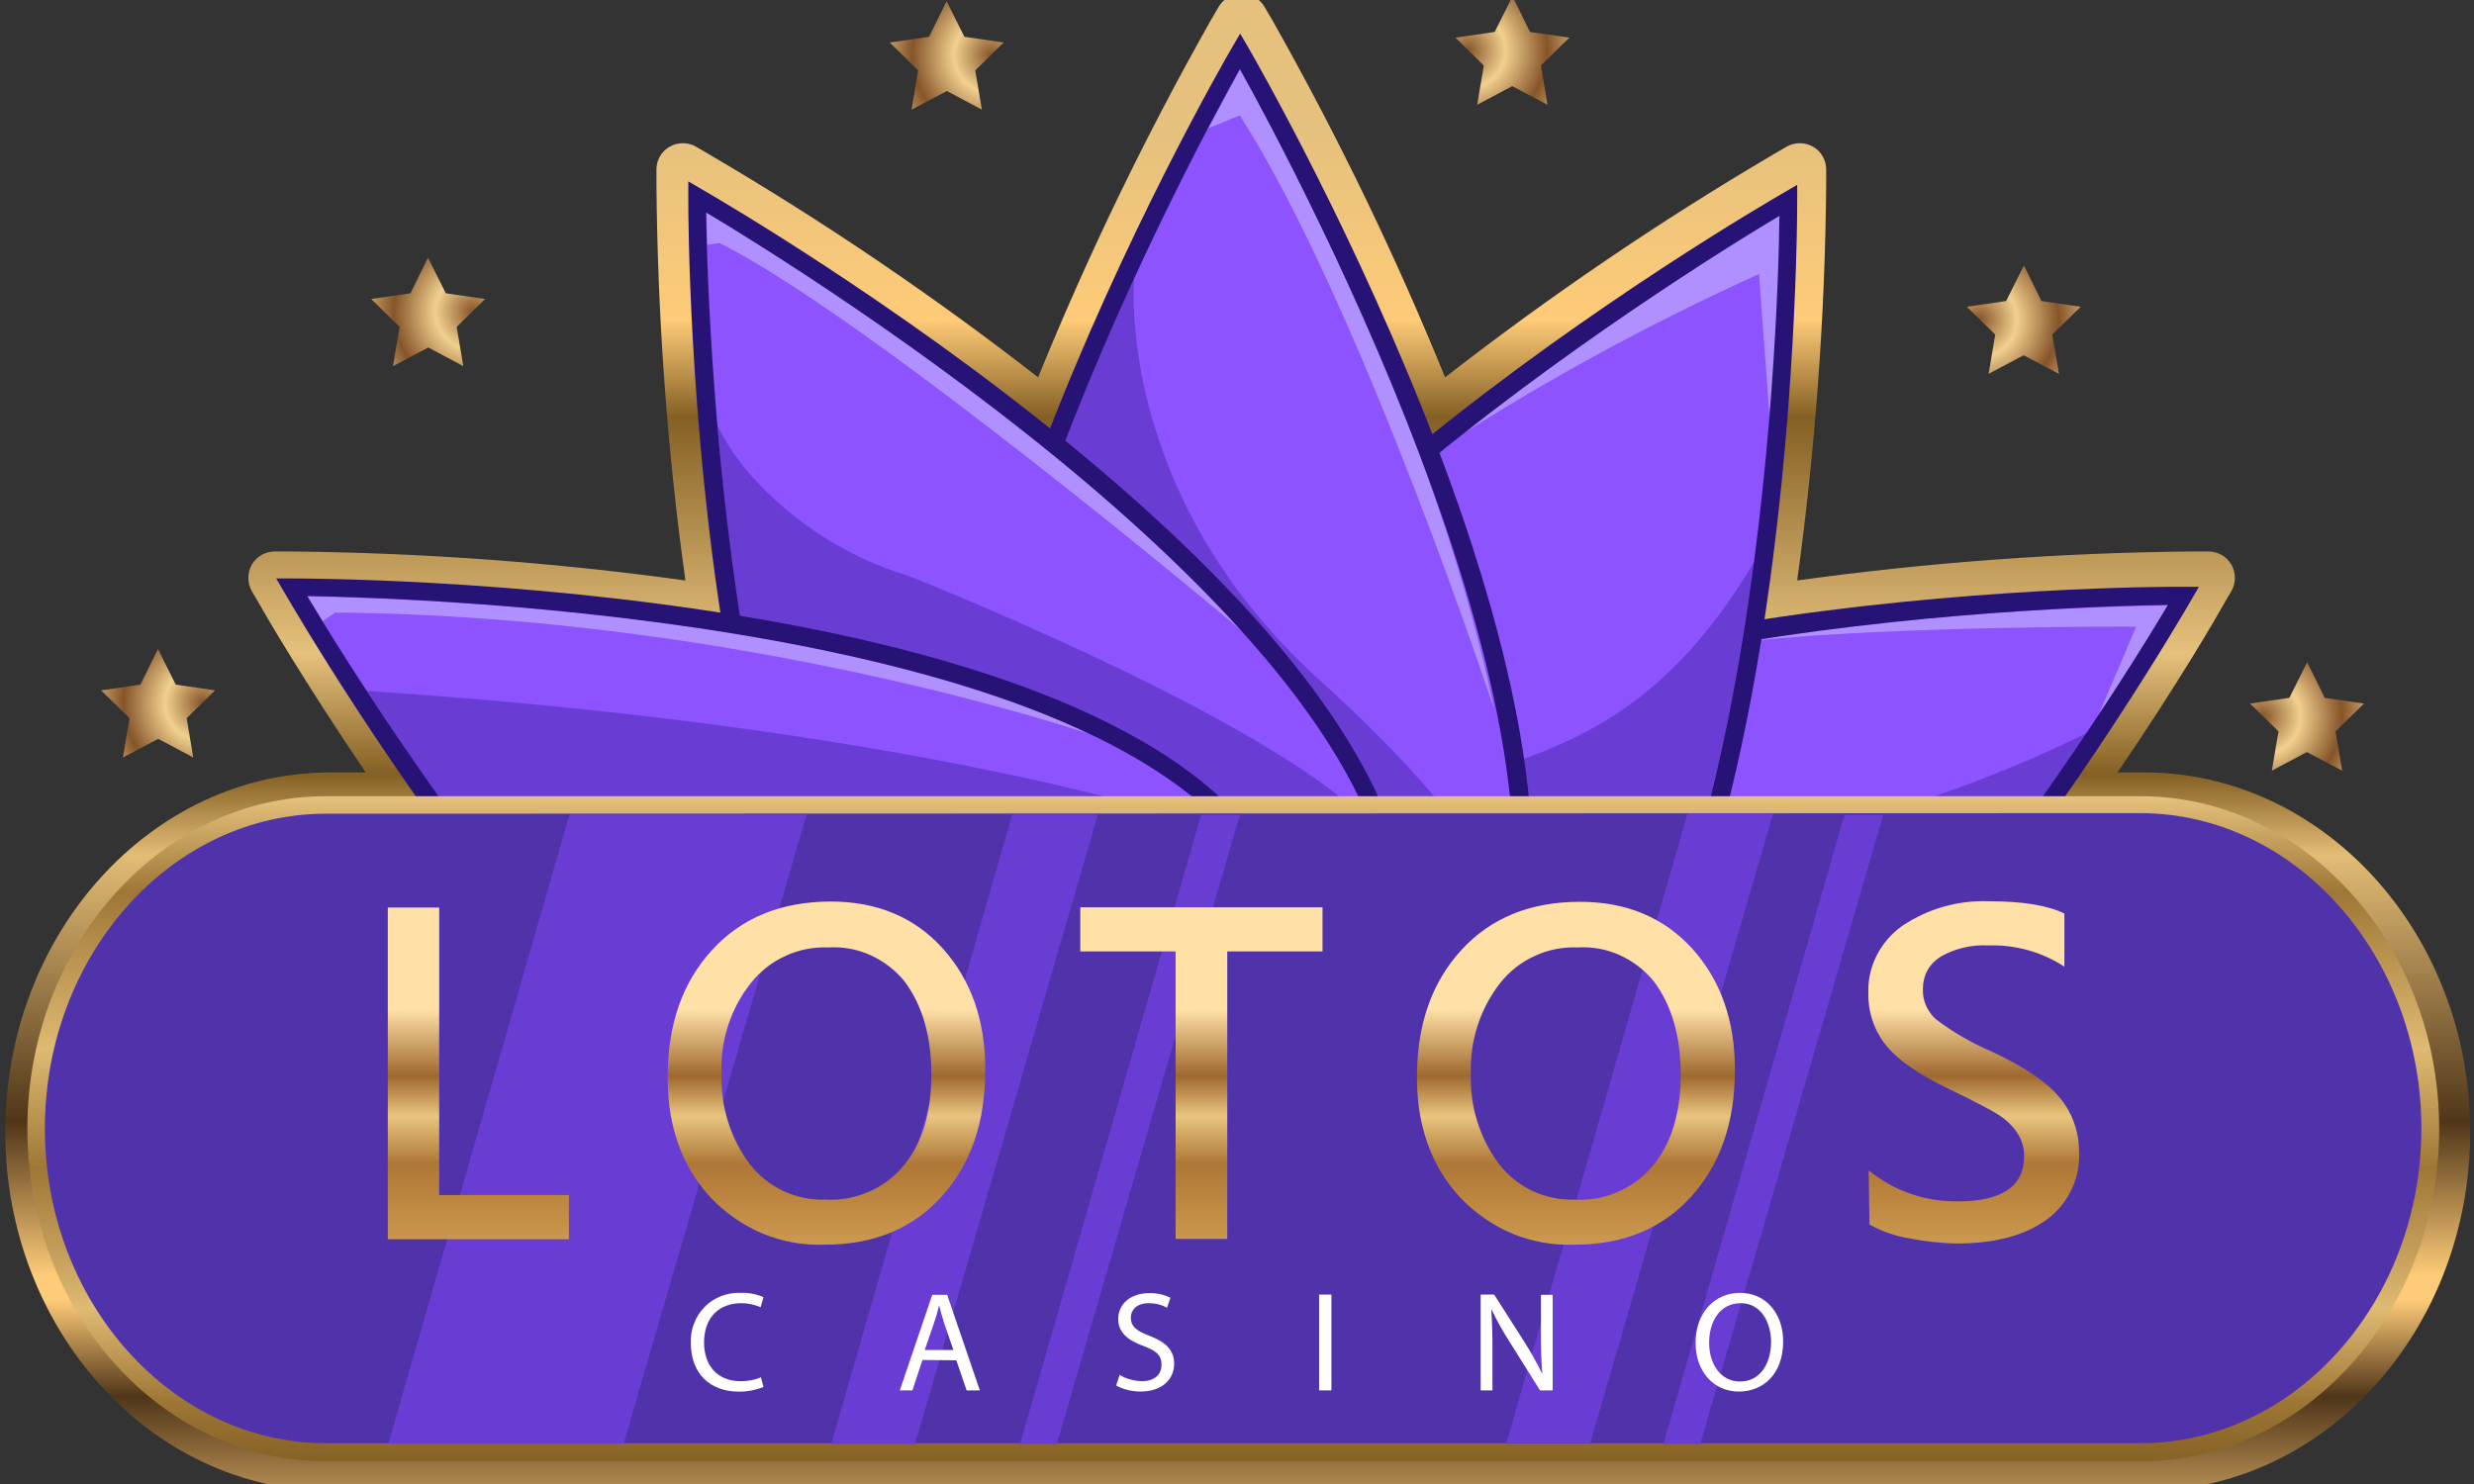
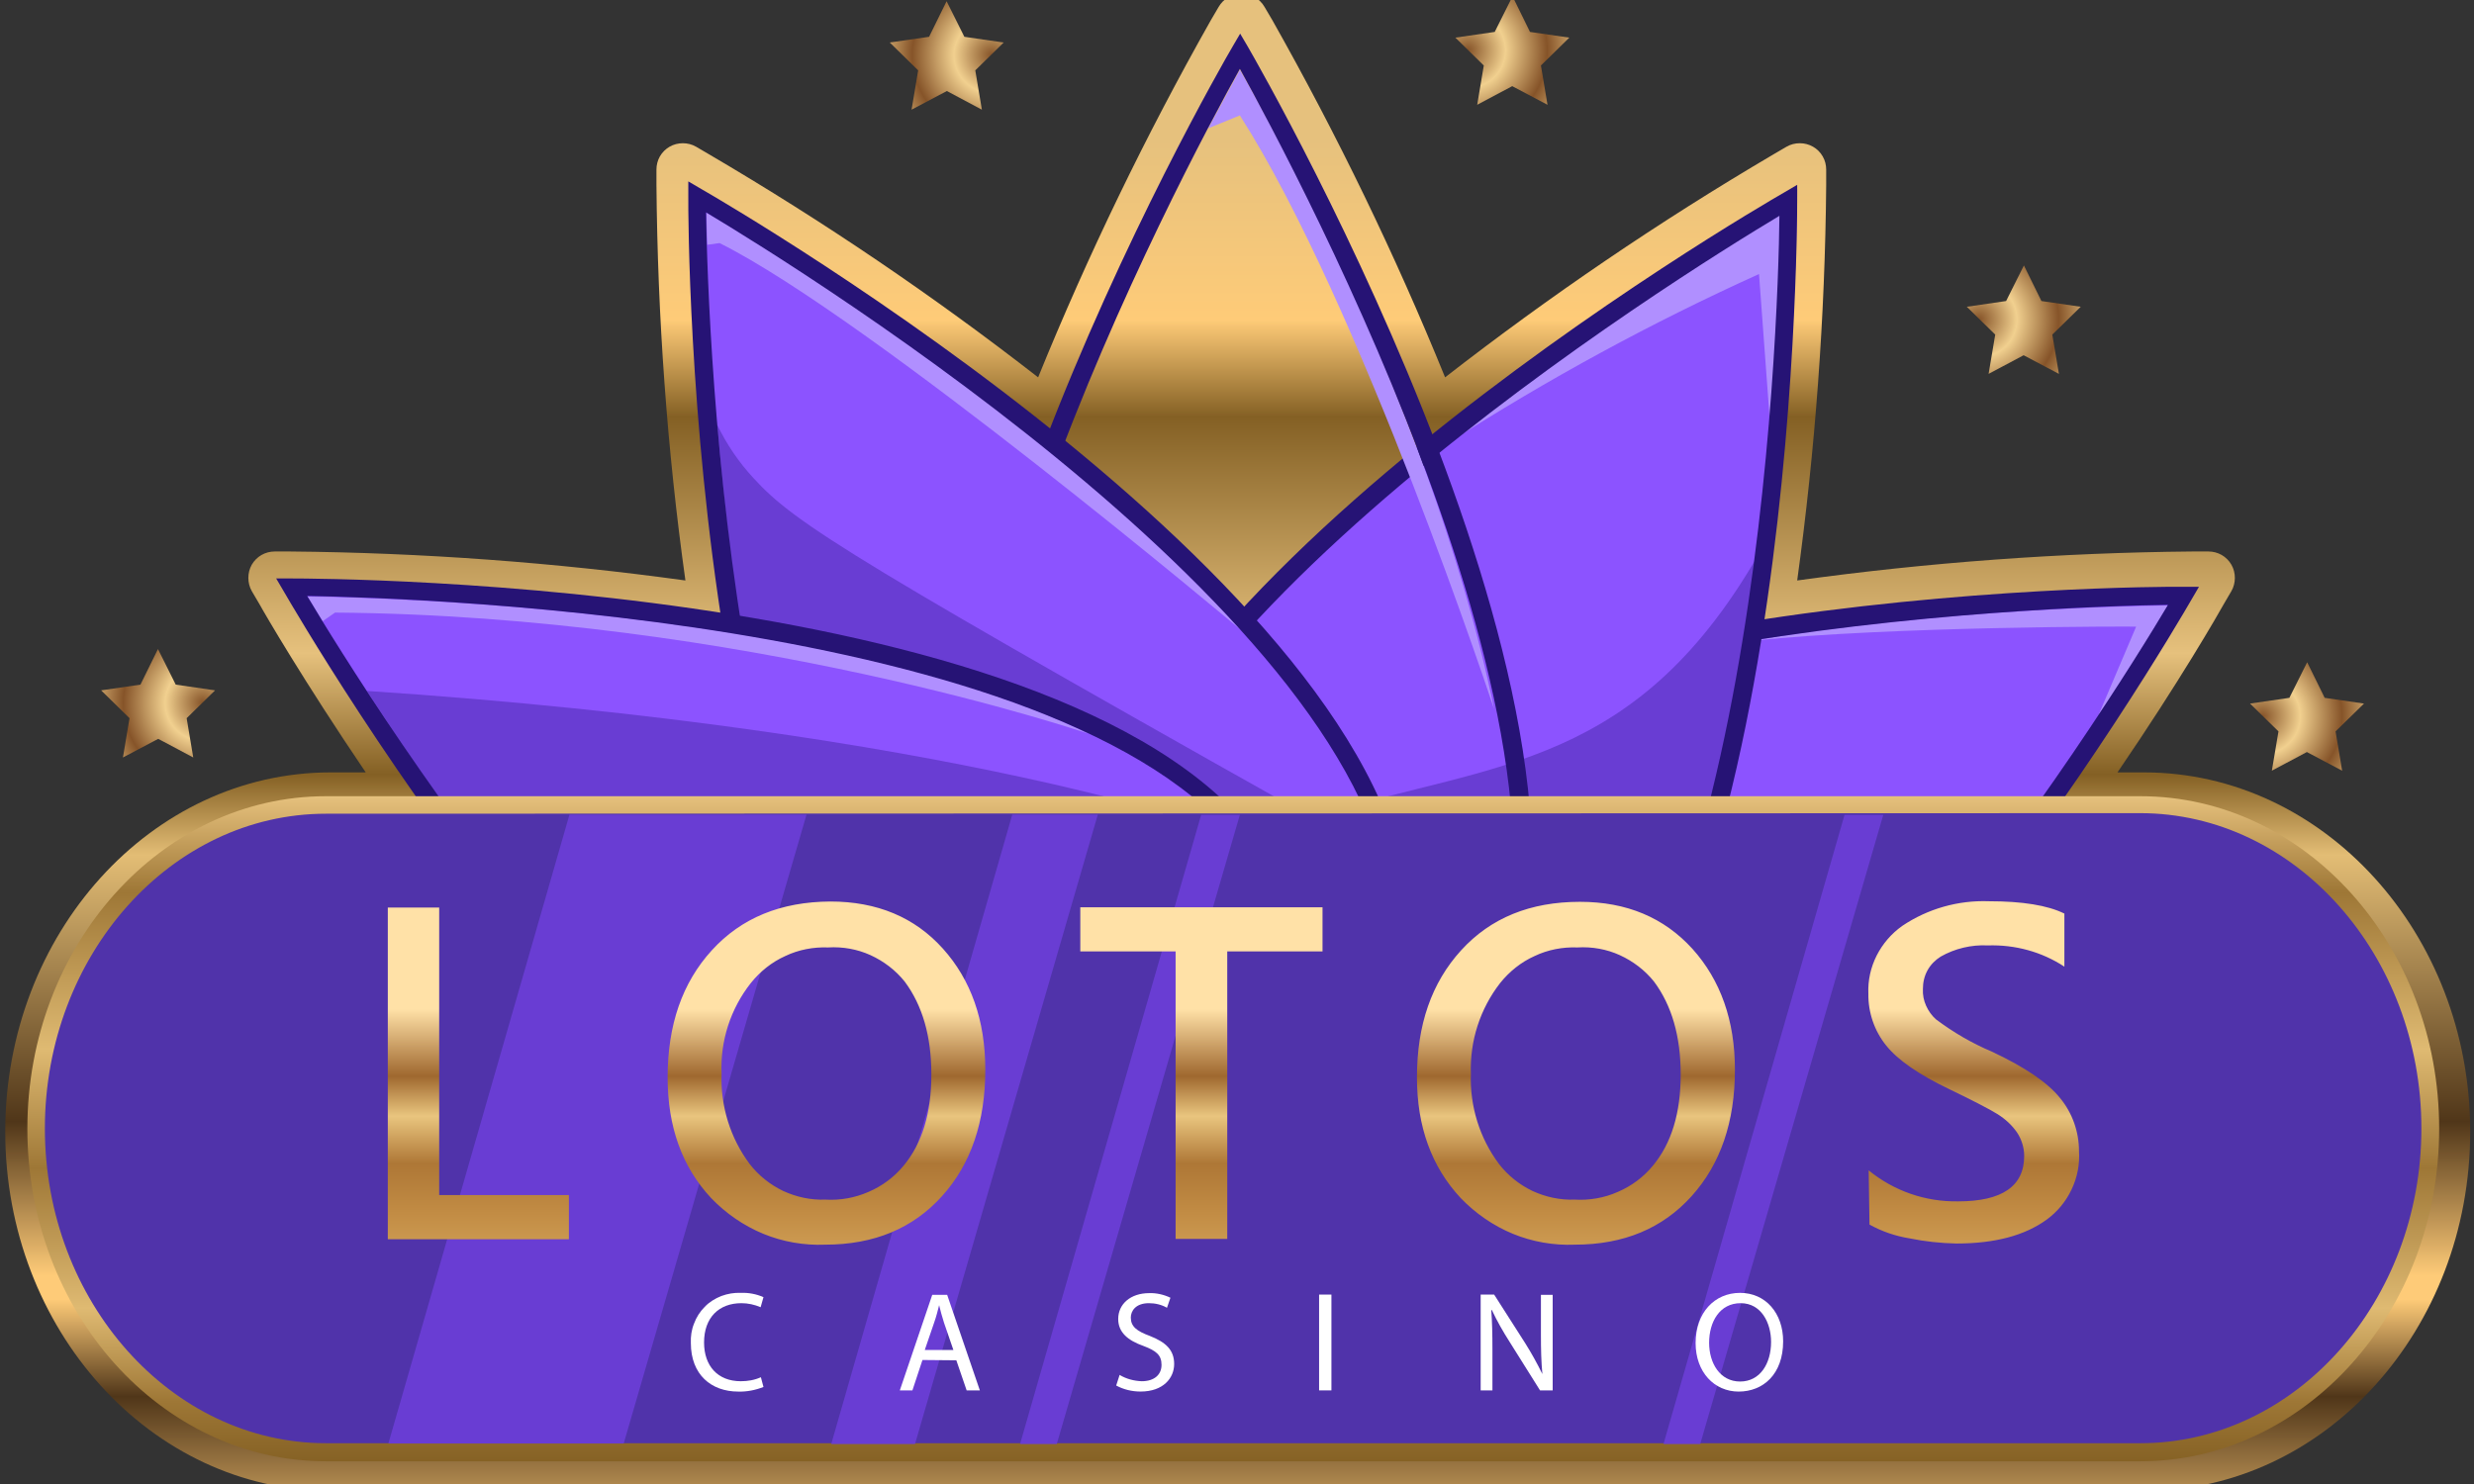
<svg xmlns="http://www.w3.org/2000/svg" width="65" height="39" viewBox="0 0 65 39" fill="none">
  <rect x="0" y="0" width="65" height="39" fill="#333333" stroke="none" />
  <g clip-path="url(#clip0_1345_1346)">
    <path d="M56.334 20.299H55.633C57.261 17.917 58.294 16.115 58.423 15.881L58.626 15.534C58.687 15.428 58.717 15.308 58.717 15.187C58.717 15.066 58.687 14.946 58.626 14.84C58.566 14.735 58.475 14.644 58.37 14.584C58.264 14.524 58.144 14.493 58.023 14.493H57.601C54.125 14.524 50.656 14.78 47.218 15.255C47.693 11.809 47.95 8.333 47.98 4.857V4.458C47.98 4.337 47.95 4.216 47.889 4.111C47.829 4.005 47.739 3.915 47.633 3.855C47.527 3.794 47.407 3.764 47.286 3.764C47.165 3.764 47.045 3.794 46.939 3.855L46.592 4.058C43.592 5.822 40.711 7.783 37.967 9.917C36.655 6.69 35.139 3.56 33.428 0.529L33.224 0.183C33.164 0.077 33.073 -0.014 32.968 -0.074C32.862 -0.134 32.741 -0.164 32.621 -0.164C32.5 -0.164 32.38 -0.134 32.274 -0.074C32.168 -0.014 32.078 0.077 32.017 0.183L31.814 0.529C30.102 3.56 28.587 6.69 27.275 9.917C24.523 7.775 21.642 5.822 18.634 4.058L18.287 3.855C18.182 3.794 18.061 3.764 17.94 3.764C17.82 3.764 17.699 3.794 17.593 3.855C17.488 3.915 17.398 4.005 17.337 4.111C17.277 4.216 17.247 4.337 17.247 4.458V4.857C17.277 8.333 17.526 11.809 18.008 15.255C14.562 14.78 11.094 14.524 7.618 14.493H7.218C7.098 14.493 6.977 14.524 6.872 14.584C6.766 14.644 6.676 14.735 6.615 14.84C6.555 14.946 6.525 15.066 6.525 15.187C6.525 15.308 6.555 15.428 6.615 15.534L6.819 15.881C6.947 16.115 7.98 17.894 9.609 20.299H8.681C3.969 20.299 0.138 24.537 0.138 29.739C0.138 34.942 3.969 39.179 8.681 39.179H56.357C61.069 39.179 64.9 34.95 64.9 29.739C64.9 24.529 61.039 20.299 56.334 20.299Z" fill="url(#paint0_linear_1345_1346)" />
    <path d="M32.364 30.101C23.995 15.617 57.367 15.662 57.367 15.662C57.367 15.662 40.734 44.586 32.364 30.101Z" fill="#8C53FF" />
    <path d="M46.05 16.838C46.05 16.838 50.43 16.016 56.96 15.911C56.96 15.911 56.115 17.374 55.135 18.791L56.123 16.469C56.13 16.461 49.729 16.454 46.05 16.838Z" fill="#B08FFF" />
-     <path d="M53.529 21.272C53.529 21.272 54.705 19.628 54.992 19.176C54.992 19.183 50.136 21.747 44.873 22.312C39.218 22.923 34.325 19.666 31.264 24.914C30.464 26.294 31.527 29.272 32.922 30.983C34.913 33.426 37.514 35.078 41.246 33.411C47.588 30.584 53.529 21.272 53.529 21.272Z" fill="#693DD3" />
    <path d="M38.185 34.392C35.788 34.392 33.767 32.997 32.161 30.207C30.555 27.417 30.359 24.974 31.558 22.901C35.848 15.474 56.492 15.406 57.375 15.421H57.774L57.571 15.768C57.133 16.529 46.766 34.376 38.193 34.376L38.185 34.392ZM56.96 15.896C53.982 15.941 35.795 16.507 31.957 23.142C30.849 25.064 31.052 27.364 32.56 29.981C34.069 32.597 35.961 33.932 38.178 33.932C45.854 33.924 55.437 18.452 56.96 15.896Z" fill="#261375" />
    <path d="M32.787 29.973C18.302 21.604 47.218 4.97 47.218 4.97C47.218 4.97 47.264 38.327 32.787 29.973Z" fill="#8C53FF" />
    <path d="M38.057 11.636C40.885 9.329 43.886 7.247 47.03 5.415C47.03 5.415 47.015 8.891 46.608 12.533L46.215 7.202C43.395 8.477 40.666 9.962 38.057 11.636Z" fill="#B08FFF" />
    <path d="M46.313 15.345C46.313 15.345 45.635 21.641 43.139 26.603C40.643 31.564 37.537 31.647 35.373 31.187C33.209 30.727 29.258 28.555 28.775 25.027C28.775 25.027 29.989 22.87 34.785 21.392C39.256 20.02 43.041 20.216 46.313 14.373V15.345Z" fill="#693DD3" />
    <path d="M36.881 31.843C35.516 31.843 34.038 31.383 32.447 30.471C29.673 28.865 28.263 26.844 28.263 24.439C28.263 15.858 46.11 5.498 46.871 5.061L47.218 4.857V5.257C47.218 6.132 47.166 26.776 39.739 31.074C38.871 31.579 37.884 31.843 36.881 31.843ZM32.674 30.064C35.29 31.579 37.59 31.775 39.512 30.667C46.14 26.829 46.721 8.658 46.751 5.672C44.195 7.202 28.73 16.778 28.73 24.439C28.73 26.656 30.057 28.548 32.681 30.064H32.674Z" fill="#261375" />
-     <path d="M32.576 30.214C15.852 30.214 32.576 1.344 32.576 1.344C32.576 1.344 49.292 30.214 32.576 30.214Z" fill="#8C53FF" />
    <path d="M31.746 3.372L32.575 1.834C32.575 1.834 37.544 10.271 39.256 18.64C39.256 18.64 35.75 7.994 32.575 3.033L31.746 3.372Z" fill="#B08FFF" />
-     <path d="M34.528 17.743C29.265 12.872 29.801 7.323 29.801 7.323C29.801 7.323 25.194 16.348 25.194 21.468C25.194 26.588 26.785 30.192 31.746 30.192C36.707 30.192 38.728 28.133 39.135 26.965C39.542 25.796 41.721 24.235 34.528 17.743Z" fill="#693DD3" />
    <path d="M32.576 30.448C29.371 30.448 27.139 29.392 25.948 27.319C21.665 19.892 31.935 1.985 32.38 1.231L32.583 0.884L32.787 1.231C33.224 1.992 43.501 19.892 39.218 27.319C38.004 29.392 35.78 30.448 32.576 30.448ZM32.576 1.811C31.128 4.413 22.525 20.442 26.348 27.078C27.456 29 29.552 29.973 32.576 29.973C35.599 29.973 37.695 29 38.804 27.078C42.626 20.442 34.016 4.42 32.576 1.811Z" fill="#261375" />
    <path d="M32.749 30.177C18.265 38.539 18.317 5.174 18.317 5.174C18.317 5.174 47.233 21.822 32.749 30.177Z" fill="#8C53FF" />
    <path d="M18.581 6.433L18.559 5.589C18.559 5.589 27.026 10.429 32.598 16.552C32.598 16.552 22.856 8.356 18.905 6.388L18.581 6.433Z" fill="#B08FFF" />
-     <path d="M36.587 22.682C36.172 19.998 23.89 15.142 23.89 15.142C22.314 14.667 20.904 13.777 19.795 12.563C19.411 12.148 19.094 11.681 18.845 11.168C18.845 11.168 19.192 15.187 19.486 16.499C19.486 16.499 20.723 27.915 25.375 30.312C25.375 30.312 28.519 33.019 32.975 29.98C37.424 26.942 36.798 24.024 36.587 22.682Z" fill="#693DD3" />
+     <path d="M36.587 22.682C22.314 14.667 20.904 13.777 19.795 12.563C19.411 12.148 19.094 11.681 18.845 11.168C18.845 11.168 19.192 15.187 19.486 16.499C19.486 16.499 20.723 27.915 25.375 30.312C25.375 30.312 28.519 33.019 32.975 29.98C37.424 26.942 36.798 24.024 36.587 22.682Z" fill="#693DD3" />
    <path d="M28.428 31.753C27.418 31.76 26.43 31.489 25.556 30.983C18.136 26.693 18.076 6.049 18.084 5.166V4.767L18.43 4.97C19.192 5.408 37.039 15.775 37.039 24.348C37.039 26.746 35.644 28.767 32.854 30.38C31.279 31.293 29.801 31.753 28.428 31.753ZM18.551 5.581C18.596 8.559 19.162 26.746 25.79 30.576C27.712 31.685 30.012 31.481 32.628 29.973C35.245 28.465 36.579 26.565 36.579 24.348C36.572 16.688 21.1 7.112 18.551 5.581Z" fill="#261375" />
    <path d="M32.658 29.868C24.289 44.352 7.656 15.428 7.656 15.428C7.656 15.428 41.028 15.383 32.658 29.868Z" fill="#8C53FF" />
    <path d="M8.477 16.326L8.078 15.677C8.078 15.677 21.401 15.745 28.594 19.281C28.594 19.281 19.524 16.182 8.802 16.099L8.477 16.326Z" fill="#B08FFF" />
    <path d="M32.342 21.905C32.342 21.905 25.141 19.183 9.639 18.158C9.639 18.158 11.154 20.48 11.554 21C11.554 21 18.996 32.959 26.498 33.698C26.498 33.698 27.923 34.195 29.733 33.034C32.658 31.142 36.081 26.67 32.342 21.905Z" fill="#693DD3" />
    <path d="M26.837 34.158C18.257 34.158 7.897 16.303 7.46 15.549L7.256 15.202H7.656C8.53 15.202 29.175 15.255 33.473 22.682C34.672 24.755 34.468 27.213 32.862 29.988C31.264 32.763 29.235 34.158 26.837 34.158ZM8.07 15.662C9.594 18.218 19.177 33.683 26.837 33.69C29.054 33.69 30.947 32.363 32.455 29.739C33.97 27.115 34.174 24.816 33.058 22.901C29.228 16.28 11.041 15.715 8.07 15.662Z" fill="#261375" />
    <path fill-rule="evenodd" clip-rule="evenodd" d="M8.568 21.144H56.243C60.451 21.144 63.859 24.951 63.859 29.649C63.859 34.346 60.451 38.154 56.243 38.154H8.568C4.361 38.154 0.953 34.346 0.953 29.649C0.953 24.951 4.353 21.144 8.568 21.144Z" fill="#5033AA" />
    <path d="M56.236 38.403H8.561C4.233 38.403 0.719 34.482 0.719 29.664C0.719 24.846 4.24 20.925 8.561 20.925H56.236C60.564 20.925 64.085 24.846 64.085 29.664C64.085 34.482 60.564 38.403 56.236 38.403ZM8.561 21.385C4.489 21.385 1.179 25.11 1.179 29.656C1.179 34.203 4.497 37.928 8.561 37.928H56.236C60.308 37.928 63.618 34.203 63.618 29.656C63.618 25.102 60.3 21.37 56.228 21.37L8.561 21.385Z" fill="url(#paint1_linear_1345_1346)" />
    <path d="M14.962 21.408L10.204 37.935H16.387L21.19 21.408H14.962Z" fill="#693DD3" />
    <path d="M26.596 21.408L21.839 37.95H24.04L28.843 21.408H26.596Z" fill="#693DD3" />
    <path d="M31.558 21.415L26.8 37.95H27.765L32.575 21.415H31.558Z" fill="#693DD3" />
-     <path d="M44.338 21.377L39.58 37.92H41.782L46.585 21.377H44.338Z" fill="#693DD3" />
    <path d="M48.462 21.415L43.705 37.95H44.67L49.48 21.415H48.462Z" fill="#693DD3" />
    <path d="M60.617 17.404L61.077 18.339L62.11 18.49L61.363 19.221L61.536 20.254L60.609 19.764L59.689 20.254L59.863 19.221L59.116 18.49L60.149 18.339L60.617 17.404Z" fill="url(#paint2_radial_1345_1346)" />
    <path d="M53.175 6.976L53.635 7.911L54.668 8.062L53.921 8.793L54.095 9.826L53.167 9.336L52.247 9.826L52.421 8.793L51.674 8.062L52.707 7.911L53.175 6.976Z" fill="url(#paint3_radial_1345_1346)" />
    <path d="M39.739 -0.096L40.198 0.839L41.231 0.989L40.485 1.721L40.658 2.754L39.731 2.264L38.811 2.754L38.984 1.721L38.238 0.989L39.271 0.839L39.739 -0.096Z" fill="url(#paint4_radial_1345_1346)" />
    <path d="M24.87 0.032L24.41 0.967L23.377 1.117L24.123 1.849L23.95 2.882L24.877 2.392L25.797 2.882L25.624 1.849L26.37 1.117L25.337 0.967L24.87 0.032Z" fill="url(#paint5_radial_1345_1346)" />
-     <path d="M11.245 6.772L10.785 7.707L9.752 7.858L10.498 8.59L10.325 9.623L11.252 9.132L12.172 9.623L11.999 8.59L12.745 7.858L11.712 7.707L11.245 6.772Z" fill="url(#paint6_radial_1345_1346)" />
    <path d="M4.15 17.057L3.69 17.992L2.657 18.143L3.403 18.874L3.23 19.907L4.157 19.417L5.077 19.907L4.904 18.874L5.65 18.143L4.617 17.992L4.15 17.057Z" fill="url(#paint7_radial_1345_1346)" />
    <path d="M20.059 36.45C19.848 36.533 19.622 36.578 19.396 36.571C18.687 36.571 18.151 36.126 18.151 35.296C18.144 35.123 18.167 34.949 18.235 34.783C18.295 34.618 18.393 34.467 18.514 34.346C18.634 34.218 18.785 34.127 18.951 34.06C19.117 33.999 19.29 33.969 19.463 33.977C19.667 33.969 19.871 34.007 20.059 34.09L19.984 34.354C19.825 34.286 19.652 34.248 19.479 34.248C18.89 34.248 18.498 34.625 18.498 35.281C18.498 35.892 18.853 36.299 19.463 36.299C19.645 36.299 19.825 36.269 19.991 36.194L20.059 36.45Z" fill="white" />
    <path d="M24.236 35.741L23.972 36.54H23.641L24.493 34.029H24.885L25.744 36.54H25.397L25.126 35.749L24.236 35.741ZM25.051 35.485L24.802 34.761C24.749 34.595 24.711 34.452 24.674 34.301C24.636 34.452 24.598 34.603 24.545 34.753L24.297 35.477H25.051V35.485Z" fill="white" />
    <path d="M29.416 36.133C29.59 36.239 29.793 36.291 29.997 36.299C30.329 36.299 30.517 36.126 30.517 35.869C30.517 35.613 30.381 35.5 30.042 35.372C29.635 35.228 29.379 35.017 29.379 34.663C29.379 34.271 29.703 33.984 30.193 33.984C30.381 33.977 30.578 34.022 30.751 34.105L30.66 34.369C30.517 34.286 30.351 34.248 30.186 34.248C29.839 34.248 29.71 34.452 29.71 34.625C29.71 34.859 29.861 34.98 30.208 35.108C30.63 35.274 30.849 35.477 30.849 35.847C30.849 36.216 30.562 36.57 29.967 36.57C29.741 36.57 29.522 36.518 29.326 36.412L29.416 36.133Z" fill="white" />
    <path d="M34.981 34.022V36.54H34.657V34.022H34.981Z" fill="white" />
    <path d="M38.902 36.54V34.022H39.256L40.07 35.296C40.236 35.56 40.387 35.832 40.523 36.111C40.493 35.779 40.485 35.47 40.485 35.078V34.029H40.794V36.54H40.462L39.663 35.266C39.49 34.995 39.331 34.716 39.196 34.429H39.181C39.203 34.746 39.211 35.047 39.211 35.462V36.54H38.902Z" fill="white" />
    <path d="M46.849 35.251C46.849 36.118 46.321 36.571 45.68 36.571C45.039 36.571 44.549 36.058 44.549 35.296C44.549 34.497 45.047 33.977 45.718 33.977C46.389 33.977 46.849 34.512 46.849 35.251ZM44.904 35.289C44.904 35.824 45.19 36.307 45.718 36.307C46.246 36.307 46.532 35.832 46.532 35.266C46.532 34.769 46.276 34.248 45.733 34.248C45.182 34.248 44.904 34.738 44.904 35.289Z" fill="white" />
    <path d="M14.947 32.567H10.189V23.851H11.539V31.406H14.947V32.567ZM17.541 28.314C17.541 26.934 17.925 25.826 18.702 24.974C19.479 24.122 20.512 23.7 21.816 23.692C23.045 23.692 24.033 24.107 24.772 24.929C25.511 25.751 25.887 26.814 25.887 28.111C25.887 29.483 25.511 30.591 24.749 31.436C23.987 32.28 22.97 32.71 21.68 32.71C21.122 32.733 20.564 32.635 20.052 32.424C19.539 32.212 19.071 31.888 18.687 31.489C17.918 30.667 17.541 29.611 17.541 28.314ZM18.958 28.216C18.928 29.068 19.184 29.905 19.697 30.591C19.931 30.893 20.233 31.134 20.579 31.3C20.926 31.459 21.303 31.541 21.688 31.526C22.072 31.549 22.457 31.481 22.819 31.323C23.173 31.172 23.49 30.938 23.739 30.637C24.229 30.049 24.47 29.249 24.47 28.239C24.47 27.236 24.236 26.422 23.769 25.796C23.527 25.494 23.218 25.261 22.872 25.102C22.525 24.944 22.14 24.876 21.756 24.899C21.371 24.884 20.979 24.959 20.632 25.125C20.278 25.283 19.969 25.532 19.727 25.834C19.192 26.512 18.921 27.357 18.958 28.216ZM34.747 25.004H32.244V32.559H30.887V25.004H28.383V23.843H34.747V25.004ZM37.228 28.314C37.228 26.934 37.612 25.826 38.389 24.974C39.165 24.122 40.206 23.7 41.51 23.7C42.739 23.7 43.72 24.115 44.466 24.936C45.205 25.758 45.582 26.821 45.582 28.111C45.582 29.483 45.205 30.591 44.443 31.436C43.682 32.28 42.664 32.71 41.375 32.71C40.817 32.733 40.259 32.635 39.746 32.424C39.233 32.212 38.766 31.888 38.381 31.489C37.612 30.667 37.228 29.611 37.228 28.314ZM38.645 28.216C38.615 29.068 38.871 29.905 39.384 30.591C39.618 30.893 39.919 31.134 40.266 31.3C40.613 31.459 40.99 31.541 41.375 31.526C41.759 31.549 42.151 31.481 42.506 31.323C42.86 31.172 43.177 30.938 43.425 30.637C43.916 30.049 44.157 29.249 44.157 28.239C44.157 27.236 43.923 26.422 43.456 25.796C43.214 25.494 42.905 25.261 42.558 25.102C42.212 24.944 41.827 24.876 41.443 24.899C41.058 24.884 40.666 24.959 40.319 25.125C39.965 25.283 39.656 25.532 39.414 25.834C38.886 26.512 38.615 27.357 38.645 28.216ZM49.096 30.757C49.759 31.3 50.589 31.587 51.448 31.572C52.602 31.572 53.182 31.172 53.182 30.38C53.182 30.162 53.114 29.943 52.994 29.762C52.858 29.566 52.685 29.408 52.481 29.279C52.262 29.144 51.84 28.925 51.199 28.616C50.415 28.239 49.865 27.862 49.556 27.477C49.246 27.093 49.081 26.61 49.088 26.113C49.073 25.766 49.148 25.427 49.307 25.11C49.465 24.801 49.691 24.537 49.978 24.333C50.649 23.881 51.448 23.655 52.255 23.685C53.13 23.685 53.793 23.79 54.238 24.009V25.404C53.642 25.012 52.941 24.823 52.225 24.846C51.795 24.823 51.358 24.929 50.988 25.14C50.845 25.23 50.724 25.351 50.641 25.502C50.558 25.653 50.521 25.819 50.521 25.992C50.513 26.143 50.543 26.294 50.604 26.429C50.664 26.565 50.754 26.693 50.867 26.791C51.32 27.131 51.81 27.417 52.33 27.636C53.197 28.043 53.801 28.45 54.125 28.857C54.449 29.249 54.622 29.747 54.622 30.252C54.645 30.599 54.577 30.946 54.426 31.262C54.276 31.579 54.049 31.851 53.77 32.054C53.197 32.469 52.413 32.68 51.403 32.68C50.988 32.672 50.573 32.627 50.166 32.544C49.797 32.484 49.443 32.363 49.118 32.182L49.096 30.757Z" fill="url(#paint8_linear_1345_1346)" />
  </g>
  <defs>
    <linearGradient id="paint0_linear_1345_1346" x1="32.5" y1="40.174" x2="32.5" y2="3.661" gradientUnits="userSpaceOnUse">
      <stop offset="0.01" stop-color="#CEA360" />
      <stop offset="0.095" stop-color="#503619" />
      <stop offset="0.165" stop-color="#FECB78" />
      <stop offset="0.182" stop-color="#FECB78" />
      <stop offset="0.293" stop-color="#503619" />
      <stop offset="0.485" stop-color="#E3BD75" />
      <stop offset="0.543" stop-color="#846024" />
      <stop offset="0.63" stop-color="#E6C17D" />
      <stop offset="0.8" stop-color="#846024" />
      <stop offset="0.87" stop-color="#FECB78" />
      <stop offset="1" stop-color="#E6C17D" />
    </linearGradient>
    <linearGradient id="paint1_linear_1345_1346" x1="32.401" y1="20.922" x2="32.401" y2="38.4" gradientUnits="userSpaceOnUse">
      <stop stop-color="#E6C17D" />
      <stop offset="0.145" stop-color="#9E7736" />
      <stop offset="0.38" stop-color="#DFBA72" />
      <stop offset="0.56" stop-color="#9E7736" />
      <stop offset="0.77" stop-color="#DFBA72" />
      <stop offset="0.91" stop-color="#9E7736" />
      <stop offset="1" stop-color="#866225" />
    </linearGradient>
    <radialGradient id="paint2_radial_1345_1346" cx="0" cy="0" r="1" gradientUnits="userSpaceOnUse" gradientTransform="translate(59.443 18.828) rotate(12.262) scale(5.355 5.355)">
      <stop stop-color="#865429" />
      <stop offset="0.185" stop-color="#F1D08F" />
      <stop offset="0.39" stop-color="#865429" />
      <stop offset="0.59" stop-color="#F1D08F" />
      <stop offset="0.785" stop-color="#865429" />
      <stop offset="1" stop-color="#F2D291" />
    </radialGradient>
    <radialGradient id="paint3_radial_1345_1346" cx="0" cy="0" r="1" gradientUnits="userSpaceOnUse" gradientTransform="translate(51.999 8.397) rotate(12.262) scale(5.355 5.355)">
      <stop stop-color="#865429" />
      <stop offset="0.185" stop-color="#F1D08F" />
      <stop offset="0.39" stop-color="#865429" />
      <stop offset="0.59" stop-color="#F1D08F" />
      <stop offset="0.785" stop-color="#865429" />
      <stop offset="1" stop-color="#F2D291" />
    </radialGradient>
    <radialGradient id="paint4_radial_1345_1346" cx="0" cy="0" r="1" gradientUnits="userSpaceOnUse" gradientTransform="translate(38.564 1.325) rotate(12.262) scale(5.355 5.355)">
      <stop stop-color="#865429" />
      <stop offset="0.185" stop-color="#F1D08F" />
      <stop offset="0.39" stop-color="#865429" />
      <stop offset="0.59" stop-color="#F1D08F" />
      <stop offset="0.785" stop-color="#865429" />
      <stop offset="1" stop-color="#F2D291" />
    </radialGradient>
    <radialGradient id="paint5_radial_1345_1346" cx="0" cy="0" r="1" gradientUnits="userSpaceOnUse" gradientTransform="translate(26.055 1.454) rotate(167.738) scale(5.355 5.355)">
      <stop stop-color="#865429" />
      <stop offset="0.185" stop-color="#F1D08F" />
      <stop offset="0.39" stop-color="#865429" />
      <stop offset="0.59" stop-color="#F1D08F" />
      <stop offset="0.785" stop-color="#865429" />
      <stop offset="1" stop-color="#F2D291" />
    </radialGradient>
    <radialGradient id="paint6_radial_1345_1346" cx="0" cy="0" r="1" gradientUnits="userSpaceOnUse" gradientTransform="translate(12.431 8.196) rotate(167.738) scale(5.355 5.355)">
      <stop stop-color="#865429" />
      <stop offset="0.185" stop-color="#F1D08F" />
      <stop offset="0.39" stop-color="#865429" />
      <stop offset="0.59" stop-color="#F1D08F" />
      <stop offset="0.785" stop-color="#865429" />
      <stop offset="1" stop-color="#F2D291" />
    </radialGradient>
    <radialGradient id="paint7_radial_1345_1346" cx="0" cy="0" r="1" gradientUnits="userSpaceOnUse" gradientTransform="translate(5.329 18.478) rotate(167.738) scale(5.355 5.355)">
      <stop stop-color="#865429" />
      <stop offset="0.185" stop-color="#F1D08F" />
      <stop offset="0.39" stop-color="#865429" />
      <stop offset="0.59" stop-color="#F1D08F" />
      <stop offset="0.785" stop-color="#865429" />
      <stop offset="1" stop-color="#F2D291" />
    </radialGradient>
    <linearGradient id="paint8_linear_1345_1346" x1="32.401" y1="24.797" x2="32.401" y2="32.713" gradientUnits="userSpaceOnUse">
      <stop offset="0.218" stop-color="#FFE1A7" />
      <stop offset="0.44" stop-color="#9F682F" />
      <stop offset="0.573" stop-color="#E9C57E" />
      <stop offset="0.731" stop-color="#AE7736" />
      <stop offset="0.896" stop-color="#C28C44" />
      <stop offset="1" stop-color="#CC9A51" />
    </linearGradient>
    <clipPath id="clip0_1345_1346">
      <rect width="65" height="39" fill="white" />
    </clipPath>
  </defs>
</svg>